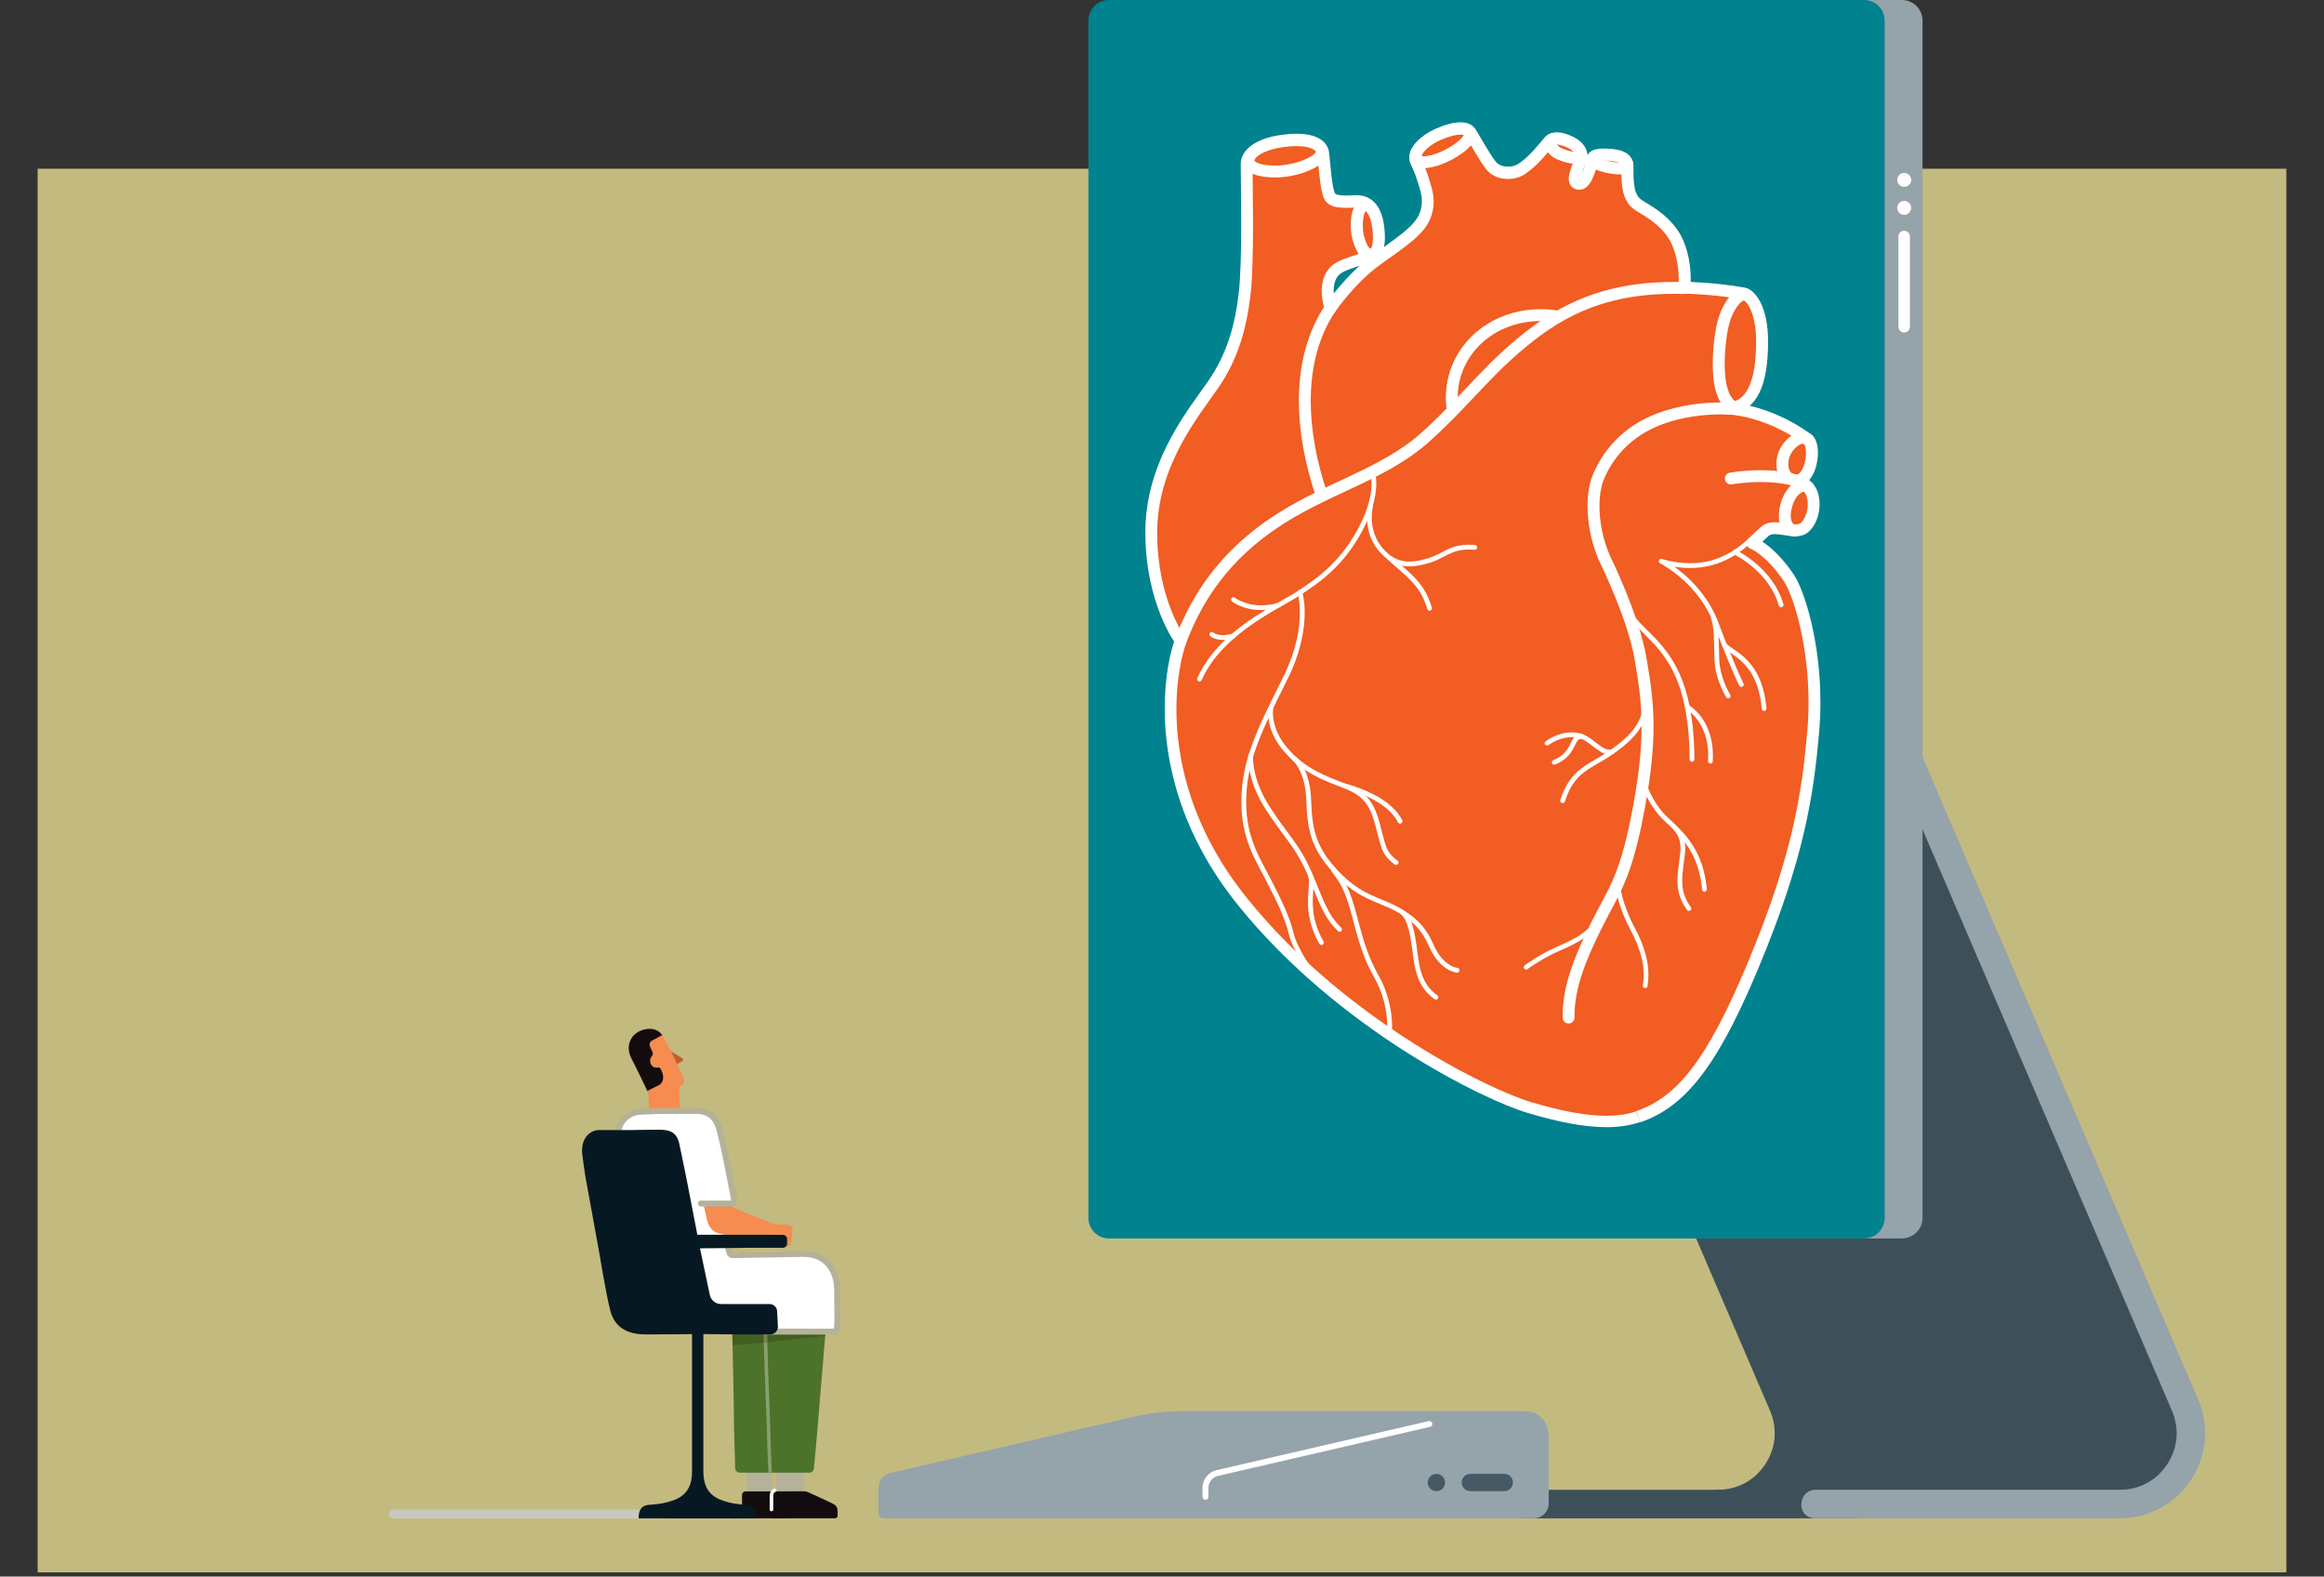
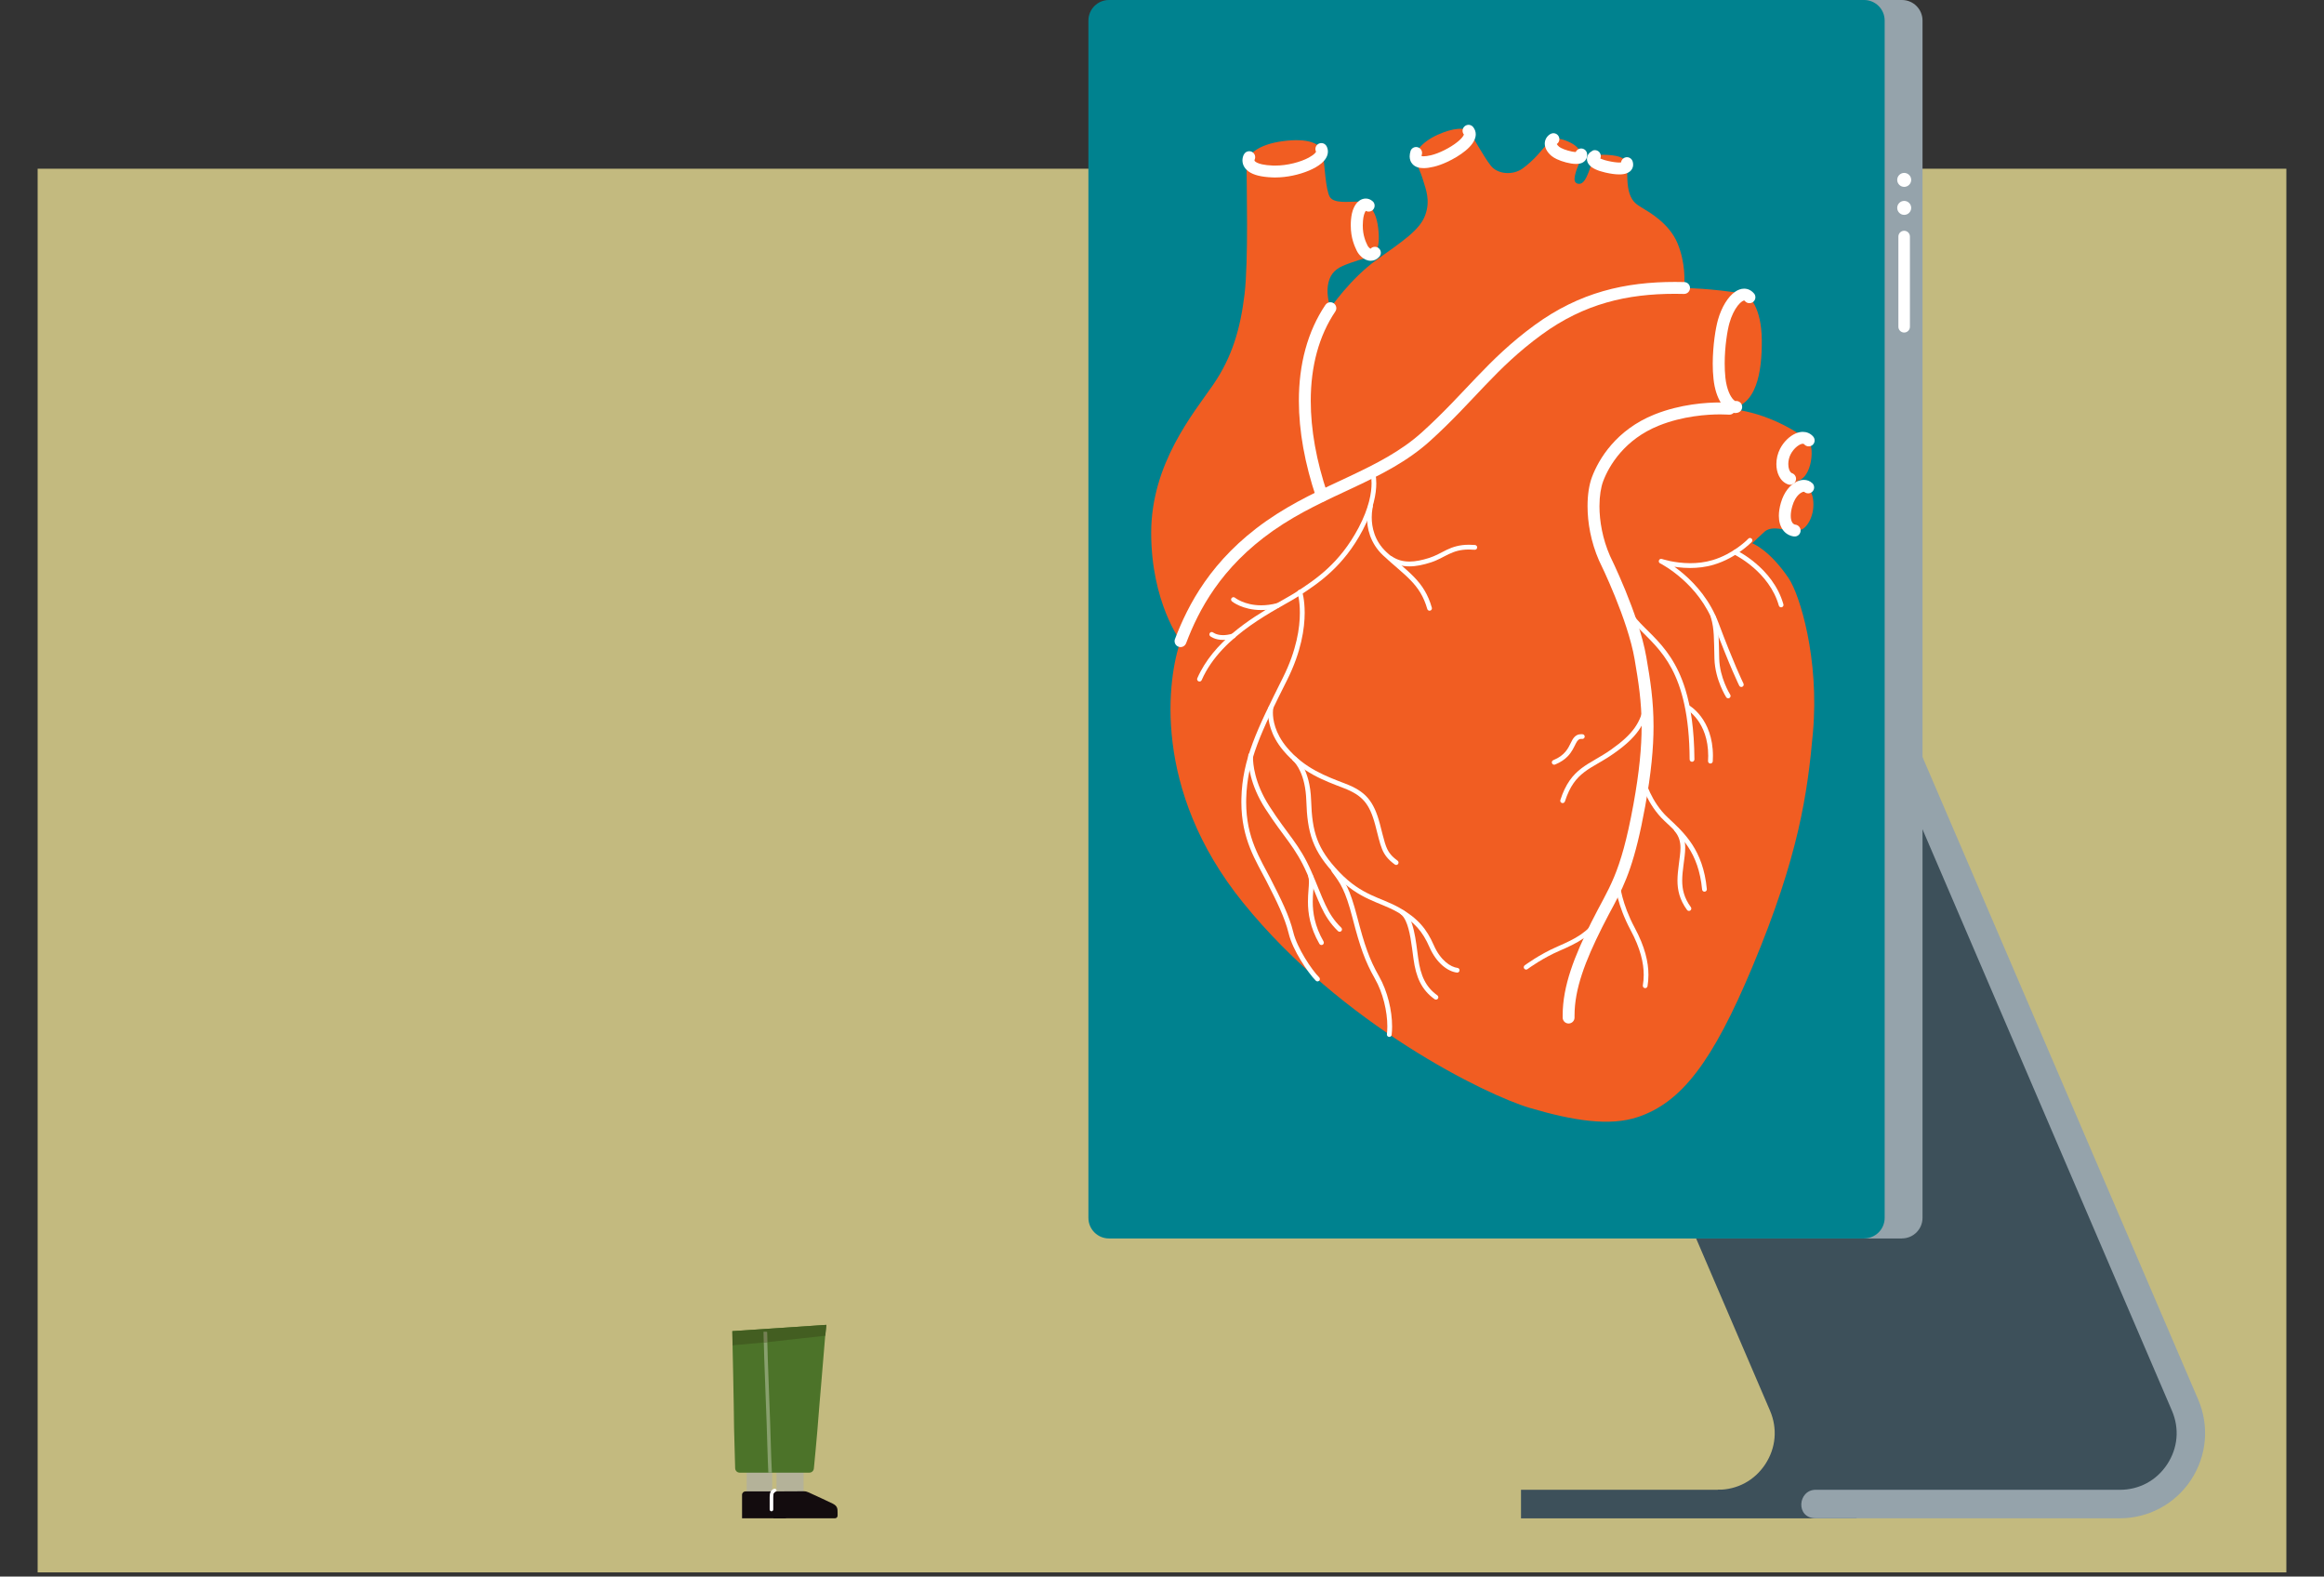
<svg xmlns="http://www.w3.org/2000/svg" id="Layer_2" viewBox="0 0 555.65 376.85">
  <rect x="0" y="0" width="555.65" height="376.85" fill="#333333" stroke="none" />
  <defs>
    <style>.cls-1{fill:#435e21;}.cls-2{clip-path:url(#clippath-4);}.cls-2,.cls-3,.cls-4,.cls-5,.cls-6,.cls-7,.cls-8{fill:none;}.cls-9{fill:#465a65;}.cls-3{clip-path:url(#clippath-2);}.cls-10{fill:#fff;}.cls-11{fill:#d1c2b7;}.cls-12{fill:#130c0e;}.cls-13{fill:#f15d22;}.cls-14{fill:#757f54;}.cls-4{clip-path:url(#clippath-5);}.cls-15{fill:#f68c50;}.cls-16{fill:#c8c8c1;}.cls-17{fill:#061922;}.cls-18{fill:#b4b299;}.cls-5{clip-path:url(#clippath-3);}.cls-19{fill:#585653;}.cls-20{fill:#c3ba7f;}.cls-21{fill:#3d505a;}.cls-22{fill:#95a3ab;}.cls-23{fill:#00828f;}.cls-7{clip-path:url(#clippath);}.cls-24{fill:#ed1c24;}.cls-25{fill:#88a06d;}.cls-8{clip-path:url(#clippath-1);}.cls-26{fill:#bf6034;}.cls-27{fill:#4c7329;}</style>
    <clipPath id="clippath">
      <rect class="cls-6" width="555.65" height="376.85" />
    </clipPath>
    <clipPath id="clippath-1">
      <rect class="cls-6" width="555.65" height="376.85" />
    </clipPath>
    <clipPath id="clippath-2">
      <path class="cls-6" d="m175.31,328.67c.07,2.07.21,12.78.21,12.78l.26,9.51c.01.59.5,1.05,1.08,1.05h13.79c.57,0,.55-.43.61-.99.2-2.1-.17-6.96,0-9,.21-2.64.16-10.71.3-12.13.14-1.43,1.97-8.25,1.97-8.25l-2.42-3.13-16.01-.32s.14,8.42.21,10.49" />
    </clipPath>
    <clipPath id="clippath-3">
      <rect class="cls-6" width="555.65" height="376.85" />
    </clipPath>
    <clipPath id="clippath-4">
      <path class="cls-6" d="m175.1,318.18s.14,8.42.21,10.49c.02.54.04,1.68.07,3.05h20.9c.07-.86.13-1.52.16-1.84.14-1.43.86-10.35.86-10.35l.28-2.77v-.09l-22.47,1.5Z" />
    </clipPath>
    <clipPath id="clippath-5">
-       <rect class="cls-6" width="555.65" height="376.85" />
-     </clipPath>
+       </clipPath>
  </defs>
  <g id="Layer_1-2">
    <rect class="cls-20" x="9" y="40.33" width="537.65" height="335.52" />
    <polygon class="cls-21" points="443.83 362.93 363.66 362.93 363.66 356.11 443.64 356.11 446.91 358.41 443.83 362.93" />
    <g class="cls-7">
      <path class="cls-21" d="m355.4,179.22l67.79,157.96c1.84,4.27,1.42,8.94-1.13,12.82-2.55,3.88-6.68,6.1-11.32,6.1l-1.03,4.61,98.77-.33s8.34-1,12.01-9.34c3.67-8.34,4.67-11.68,1.34-20.35-3.34-8.68-39.71-92.43-39.71-92.43l-33.03-72.41-93.69,13.37Z" />
      <path class="cls-22" d="m454.74,296.03h-51.39c-1.52,0-2.74-1.23-2.74-2.74V2.74c0-1.51,1.23-2.74,2.74-2.74h51.39c2.72,0,4.92,2.2,4.92,4.92v286.18c0,2.72-2.2,4.92-4.92,4.92" />
      <path class="cls-10" d="m455.28,51.36c-.92,0-1.67-.75-1.67-1.67s.75-1.67,1.67-1.67,1.67.75,1.67,1.67-.75,1.67-1.67,1.67" />
      <path class="cls-10" d="m455.28,44.67c-.92,0-1.67-.75-1.67-1.67s.75-1.67,1.67-1.67,1.67.75,1.67,1.67-.75,1.67-1.67,1.67" />
      <path class="cls-10" d="m453.89,56.54c0-.76.62-1.38,1.38-1.38s1.38.62,1.38,1.38v21.57c0,.76-.62,1.38-1.38,1.38s-1.38-.62-1.38-1.38v-21.57Z" />
      <path class="cls-22" d="m434.15,356.11h72.69c4.64,0,8.77-2.22,11.32-6.1,2.55-3.88,2.97-8.55,1.13-12.82l-67.79-157.96,6.26-2.7,67.79,157.96c2.72,6.32,2.09,13.52-1.7,19.26-3.78,5.74-10.14,9.17-17.02,9.17h-72.69c-4.9,0-4.33-6.82,0-6.82" />
      <path class="cls-23" d="m445.69,296.03h-180.54c-2.72,0-4.92-2.2-4.92-4.92V4.92C260.23,2.2,262.43,0,265.15,0h180.54c2.72,0,4.92,2.2,4.92,4.92v286.18c0,2.72-2.2,4.92-4.92,4.92" />
      <path class="cls-13" d="m391.65,266.99c-6.73,2.29-15.48.9-25.85-2.15-10.37-3.05-44.97-19.88-68.6-49.09-21.95-27.13-17.99-53.96-14.94-62.5,0,0-7.02-9.35-7.02-25.89s10.12-28.58,14.77-35.33c4.66-6.74,6.58-13.65,7.55-21.68.96-8.03.48-26.33.48-30.99,0-2.41,2.73-4.82,8.67-5.62,5.94-.8,9.31.48,9.63,3.05.32,2.57.64,8.67,1.61,10.28.96,1.61,4.5,1.12,6.42,1.12s4.5.96,5.14,6.26c.64,5.3-.8,6.26-1.93,6.9,0,0-4.4,1.26-6.54,2.21-2.14.95-3.21,2.37-3.56,4.75-.36,2.37.59,5.34.59,5.34,0,0,4.75-7,11.04-11.52,6.29-4.51,10.33-7.12,11.64-10.68,1.31-3.56.12-6.29-.48-8.31-.59-2.02-1.78-4.51-1.78-4.51-.83-2.02,1.54-4.75,5.22-6.41,3.68-1.66,6.76-1.93,7.72-.59.59.83,3.32,5.82,4.99,7.95,1.66,2.14,5.34,2.34,7.6.71,2.82-2.03,4.62-4.42,6.41-6.53,1.3-1.24,3.68-.36,5.1.36,1.43.71,3.05,2.17,2.38,4.04-.34.93-1.39,3.1-1.45,4.54s1.31,1.38,1.77,1.05c.46-.33.92-.85,1.58-2.56.66-1.71.79-2.49.98-3.28.2-.79,1.58-1.12,4.66-.79,3.08.33,3.61,1.57,3.61,2.76s-.13,4.53.59,6.5c.72,1.97,1.64,2.49,3.15,3.41s6.3,3.61,8.27,8.34c1.97,4.73,1.71,9.19,1.58,10.7,0,0,6.8.1,14.18,1.38,1.51.26,4.33,3.48,4.4,11.03.07,7.55-1.18,16.21-8.27,16.48,0,0,9.06.06,19.1,7.29,1.29.93,1.32,3.88.71,6.17-.62,2.29-1.94,3.79-3.26,3.7,0,0,3.44.7,3.97,4.41.53,3.7-1.32,6.79-2.82,7.31-1.5.53-2.91.09-4.32-.09-1.41-.18-3.26-.53-4.49.62-1.23,1.15-1.85,1.67-2.91,2.73,0,0,4.06,1.47,8.72,8.37,2.65,3.92,7.37,19.22,5.8,36.85-1.29,14.46-3.34,29.41-14.46,55.98-9.59,22.91-17.01,32.42-27.34,35.93" />
      <path class="cls-10" d="m413.6,96.28s-.9-.08-2.33-.08c-3.25,0-9.45.37-15.72,2.88-4.56,1.83-7.9,4.5-10.28,7.24-2.39,2.74-3.82,5.55-4.63,7.68-.7,1.86-1.07,4.26-1.07,6.98,0,3.93.79,8.53,2.74,13l.03.06.02.04c.19.39,1.91,3.9,3.78,8.51,1.87,4.6,3.88,10.3,4.68,14.97.93,5.43,1.67,10.13,1.68,16.03,0,4.98-.53,10.83-1.96,18.69-1.57,8.6-3.04,13.54-4.62,17.34-.79,1.9-1.61,3.53-2.51,5.23-.89,1.69-1.86,3.44-2.91,5.55-2.04,4.08-3.75,7.88-4.96,11.55-1.21,3.67-1.92,7.22-1.92,10.76,0,.18,0,.37,0,.55.02.79.67,1.41,1.45,1.39.79-.02,1.41-.67,1.39-1.45,0-.16,0-.32,0-.49,0-3.16.63-6.4,1.78-9.87,1.14-3.47,2.8-7.15,4.81-11.17,1.02-2.05,1.97-3.77,2.88-5.49,1.36-2.58,2.64-5.17,3.85-8.74,1.21-3.57,2.37-8.1,3.56-14.64,1.45-7.98,2.01-14.02,2.01-19.2,0-6.15-.78-11.07-1.72-16.51-.9-5.21-3.08-11.23-5.03-16.01-1.96-4.77-3.69-8.26-3.7-8.29l-1.27.63,1.3-.57c-1.78-4.07-2.51-8.32-2.51-11.86,0-2.45.36-4.56.89-5.97.7-1.86,1.99-4.38,4.12-6.82,2.13-2.44,5.09-4.82,9.2-6.47,5.75-2.31,11.63-2.68,14.66-2.68.67,0,1.2.02,1.56.04.18,0,.31.02.4.02h.1s.02,0,.02,0h0c.78.07,1.47-.51,1.54-1.29.07-.78-.51-1.47-1.29-1.54Z" />
-       <path class="cls-10" d="m414.09,115.77h0c.13-.02,3.11-.55,6.88-.55,2.57,0,5.5.24,8.13,1.02.75.22,1.54-.21,1.76-.96.22-.75-.21-1.54-.96-1.76-3.01-.88-6.18-1.13-8.92-1.13-4.16,0-7.34.59-7.4.6-.77.14-1.28.88-1.14,1.65.14.77.88,1.28,1.65,1.14Z" />
      <path class="cls-10" d="m283.59,153.75c1.48-3.91,3.54-8.42,6.8-13.07,3.26-4.65,7.72-9.42,14.02-13.84,6.3-4.41,12.94-7.35,19.39-10.38,6.44-3.03,12.7-6.17,18.12-11.06,5.29-4.78,9.22-9.15,13.19-13.3,3.97-4.15,7.98-8.08,13.47-12.09,5.13-3.75,10.25-6.18,15.51-7.69,5.26-1.51,10.68-2.09,16.4-2.09.71,0,1.42,0,2.13.03.78.02,1.43-.6,1.45-1.39.02-.78-.6-1.43-1.39-1.45-.74-.02-1.47-.03-2.2-.03-5.91,0-11.6.6-17.18,2.2-5.58,1.6-11.02,4.2-16.4,8.13-5.68,4.15-9.83,8.23-13.84,12.42-4.01,4.19-7.88,8.48-13.04,13.15-5.04,4.56-11.02,7.58-17.42,10.6-6.4,3.01-13.22,6.02-19.81,10.63-6.58,4.61-11.29,9.64-14.72,14.53s-5.6,9.65-7.14,13.7c-.28.73.09,1.55.83,1.83.73.28,1.55-.09,1.83-.83Z" />
      <path class="cls-10" d="m316.9,72.87c-4.28,6.35-6.36,14.21-6.35,22.95,0,7.2,1.41,15.02,4.16,23.17.25.74,1.06,1.14,1.8.89.74-.25,1.14-1.06.89-1.8-2.68-7.9-4.01-15.42-4.01-22.26,0-8.3,1.96-15.56,5.87-21.36.44-.65.27-1.53-.38-1.97-.65-.44-1.53-.27-1.97.38Z" />
      <path class="cls-10" d="m297.38,36.96c-.19.4-.32.86-.32,1.38,0,.54.15,1.13.49,1.64.25.39.59.73.99,1.02.61.43,1.36.75,2.29.98.93.23,2.06.38,3.43.43.21,0,.42.01.63.01,2.8,0,5.73-.66,8.07-1.64,1.17-.5,2.2-1.07,3.01-1.76.4-.35.76-.73,1.04-1.19.28-.45.48-1,.48-1.6,0-.43-.11-.88-.31-1.26-.36-.7-1.21-.97-1.91-.61-.7.36-.97,1.21-.61,1.91h0s.11-.04.11-.04h-.12v.04s.12-.04.12-.04h-.12.08-.07s0,0,0,0h.08-.07s-.02.04-.02.04c-.03.07-.12.21-.28.38-.29.3-.79.67-1.44,1.02-.98.53-2.29,1.02-3.69,1.36-1.41.35-2.92.55-4.32.55-.18,0-.35,0-.52,0-1.09-.04-1.95-.15-2.61-.29-.99-.21-1.51-.52-1.7-.7-.1-.09-.13-.15-.15-.18v-.07s0-.1.03-.17c.33-.71.03-1.56-.68-1.89-.71-.33-1.56-.03-1.89.68Z" />
      <path class="cls-10" d="m328.18,48.11c-.43-.4-1.03-.66-1.65-.65-.52,0-1.02.17-1.44.45-.63.42-1.09,1.04-1.43,1.81-.34.77-.56,1.71-.65,2.84-.04.46-.05.9-.05,1.33,0,1.53.23,2.78.53,3.78.29.99.66,1.74.87,2.2.28.59.68,1.12,1.22,1.59.27.23.57.44.93.6.35.16.77.27,1.22.27.37,0,.76-.08,1.12-.25.36-.17.68-.42.94-.72.52-.59.46-1.49-.12-2.01-.59-.52-1.48-.46-2,.12l-.04.04h0l.11.16v-.19l-.11.03.11.16v-.19.11-.11s0,0,0,0v.11-.11s0,0,0,0c-.06-.02-.24-.12-.4-.29-.17-.16-.31-.38-.38-.52-.23-.49-.5-1.04-.72-1.81-.23-.76-.41-1.72-.41-2.97,0-.34.01-.71.05-1.1.09-1.19.37-1.92.59-2.26.11-.17.19-.24.21-.25h0s-.07-.12-.07-.12l.04.13h.03s-.07-.13-.07-.13l.04.13-.1-.35v.36h.1s-.1-.36-.1-.36v.36-.38l-.27.29s.15.1.27.09v-.38l-.27.29c.58.53,1.48.49,2.01-.09s.49-1.48-.09-2.01Z" />
      <path class="cls-10" d="m337.25,36.13c-.12.38-.21.79-.21,1.25,0,.33.05.69.19,1.06.11.27.27.55.49.78.32.36.75.61,1.2.76.45.15.94.21,1.47.21.7,0,1.48-.11,2.4-.33.99-.23,2.06-.62,3.13-1.11,1.61-.74,3.21-1.69,4.49-2.75.64-.53,1.2-1.09,1.64-1.71.22-.31.41-.64.55-1,.14-.36.24-.76.24-1.19,0-.3-.05-.61-.16-.91-.11-.3-.27-.58-.46-.82-.49-.61-1.39-.71-2-.21-.61.49-.71,1.39-.21,2h0s.03-.01.03-.01l-.03.02h0s.03-.02.03-.02l-.03.02.1-.05h-.11v.05s.11-.05.11-.05h-.11v.06c-.03.08-.1.24-.24.44-.24.35-.68.82-1.25,1.27-.85.7-1.98,1.4-3.13,1.98-1.15.58-2.33,1.03-3.25,1.24-.77.18-1.36.25-1.75.25-.26,0-.44-.03-.53-.06l-.07-.02h-.01s-.14.21-.14.21l.23-.11-.09-.11-.14.22.23-.11-.14.07.15-.03v-.04s-.15.07-.15.07l.15-.03v-.04c0-.07.02-.22.07-.39.24-.75-.18-1.55-.93-1.78-.75-.24-1.55.18-1.78.93Z" />
      <path class="cls-10" d="m370.62,32.07c-.37.24-.7.56-.93.96-.23.4-.35.86-.35,1.3,0,.61.2,1.16.49,1.65.29.49.68.92,1.15,1.31.37.3.77.52,1.21.74.67.32,1.45.59,2.25.8.8.21,1.61.35,2.38.36.24,0,.49-.02.74-.06.37-.07.79-.18,1.2-.52.2-.17.4-.4.53-.68.13-.27.19-.58.19-.85,0-.16-.02-.3-.04-.44-.15-.77-.9-1.27-1.67-1.12-.77.15-1.27.9-1.12,1.67l.55-.11h-.57c0,.05,0,.09.01.11l.55-.11h-.57.87l-.71-.48c-.11.15-.16.36-.15.48h.87l-.71-.48.67.46-.44-.69c-.06.04-.15.12-.23.23l.67.46-.44-.69.25.39-.16-.44-.09.05.25.39-.16-.44.04.1-.03-.1h0s.04.1.04.1l-.03-.1s-.12.03-.3.02c-.26,0-.63-.04-1.03-.12-.61-.12-1.29-.32-1.86-.54-.29-.11-.54-.23-.74-.33-.2-.1-.35-.2-.39-.24-.27-.23-.45-.44-.54-.59-.04-.07-.07-.13-.08-.16v-.03s0,0,0,0h-.08s.08,0,.08,0h0s-.08,0-.08,0h.08-.24l.21.12.04-.12h-.24l.21.12-.13-.07.11.1.02-.03-.13-.07.11.1.03-.02c.66-.42.85-1.3.43-1.96-.42-.66-1.3-.85-1.96-.43Z" />
      <path class="cls-10" d="m380.7,36.08c-.3.15-.6.36-.85.68-.25.31-.43.76-.43,1.23,0,.52.21.98.47,1.32.4.51.9.85,1.54,1.15.63.3,1.41.56,2.38.78,1.3.3,2.4.45,3.35.45.74,0,1.38-.08,2.03-.38.32-.16.65-.39.9-.75.25-.35.39-.81.38-1.22,0-.29-.05-.55-.13-.79-.25-.74-1.05-1.15-1.8-.9-.74.25-1.15,1.05-.9,1.8l.16-.05-.16.03v.02s.16-.05.16-.05l-.16.03.47-.08h-.48v.08s.48-.08.48-.08h-.48.73l-.59-.42c-.09.12-.14.31-.14.42h.73l-.59-.42.45.32-.3-.48s-.09.06-.16.16l.45.32-.3-.48.08.12-.06-.13h-.01s.08.13.08.13l-.06-.13s-.3.1-.78.09c-.63,0-1.57-.12-2.72-.38-1.09-.25-1.78-.54-2.09-.74-.08-.05-.13-.09-.17-.12l-.03-.03-.28.24.34-.15c-.03-.07-.06-.1-.06-.1l-.28.24.34-.15-.72.31h.78c0-.13-.03-.24-.06-.31l-.72.31h.78-.84l.67.52c.08-.1.18-.31.17-.52h-.84l.67.52-.44-.34.34.44s.06-.05.1-.1l-.44-.34.34.44-.17-.22.14.23.02-.02-.17-.22.14.23-.05-.09.05.09h0s-.05-.09-.05-.09l.05.09h0c.7-.35.99-1.21.64-1.91-.35-.7-1.2-.99-1.91-.64Z" />
      <path class="cls-10" d="m419.37,70.16c-.29-.35-.64-.65-1.05-.85-.41-.21-.87-.31-1.31-.31-.79,0-1.5.3-2.11.71-.92.62-1.71,1.54-2.42,2.69-.7,1.15-1.3,2.52-1.74,4.08-.28,1-.58,2.49-.82,4.3-.24,1.81-.41,3.93-.42,6.12,0,1.23.05,2.48.19,3.72.26,2.4.91,4.3,1.77,5.68.43.69.9,1.25,1.45,1.68.27.21.57.39.89.53.32.13.68.22,1.06.22.21,0,.43-.03.64-.09.76-.21,1.2-.99.99-1.75-.21-.76-.99-1.2-1.75-.99l.12.42v-.44l-.12.02.12.42v-.44.22l.05-.22h-.05s0,.22,0,.22l.05-.22h0s-.2-.09-.43-.31c-.34-.33-.77-.95-1.13-1.84-.36-.88-.67-2.03-.82-3.42-.12-1.12-.17-2.27-.17-3.42,0-2.04.16-4.05.39-5.75.22-1.7.51-3.11.74-3.9.49-1.76,1.24-3.22,1.98-4.17.37-.47.73-.82,1.02-1.01.29-.2.48-.23.53-.23h.03s.05.04.13.12c.5.61,1.39.69,2,.2.61-.5.69-1.39.2-2Z" />
      <path class="cls-10" d="m433.52,104.35c-.32-.37-.71-.66-1.15-.85-.43-.19-.89-.27-1.33-.27-.6,0-1.16.15-1.69.37-.79.34-1.5.85-2.14,1.48-.64.63-1.19,1.38-1.62,2.21-.59,1.16-.87,2.42-.87,3.63,0,1.01.19,2,.63,2.87.22.44.5.85.87,1.2.37.35.82.64,1.33.81.74.25,1.55-.15,1.8-.9.25-.74-.15-1.55-.9-1.8-.09-.03-.17-.08-.27-.17-.14-.13-.31-.38-.42-.73-.12-.35-.19-.8-.19-1.28,0-.77.19-1.62.56-2.33.37-.73.94-1.41,1.52-1.87.29-.23.58-.4.82-.51.25-.11.45-.14.58-.14.09,0,.14.02.19.03.04.02.08.04.14.11.51.59,1.41.65,2,.14.59-.52.65-1.41.14-2Z" />
      <path class="cls-10" d="m433.31,115.51c-.27-.27-.61-.48-.95-.61-.35-.13-.71-.19-1.06-.19-.58,0-1.15.15-1.69.4-.81.38-1.57,1-2.23,1.85-.66.85-1.21,1.93-1.59,3.24-.32,1.13-.48,2.16-.48,3.09,0,1.34.33,2.49.97,3.38.32.44.73.81,1.18,1.07.45.26.95.43,1.45.49.78.1,1.49-.45,1.59-1.23.1-.78-.46-1.49-1.23-1.59-.14-.02-.25-.06-.36-.12-.16-.1-.33-.25-.48-.56-.15-.31-.27-.78-.27-1.44,0-.61.1-1.38.37-2.31.38-1.33.96-2.22,1.52-2.75.28-.27.55-.44.77-.55.22-.11.4-.13.49-.13h.06s.01,0,.01,0l.05-.15-.11.11.06.04.05-.15-.11.11c.55.56,1.45.56,2.01,0s.55-1.45,0-2.01Z" />
      <path class="cls-10" d="m418.02,128.76h0c-.17.19-3.58,3.65-8.55,5.12-1.84.55-3.68.74-5.35.74-1.92,0-3.62-.26-4.84-.51-.61-.13-1.09-.26-1.42-.35-.17-.05-.29-.09-.38-.11l-.09-.03h-.03c-.28-.11-.6.03-.71.31-.12.28,0,.6.27.73h.02c.24.13,2.56,1.34,5.25,3.73,2.7,2.39,5.79,5.97,7.61,10.85,3.87,10.33,6.03,14.64,6.04,14.66.14.28.48.4.76.25.28-.14.39-.48.25-.76l-.02-.05c-.24-.49-2.35-4.85-5.97-14.5-1.98-5.27-5.34-9.06-8.2-11.54-2.86-2.48-5.23-3.64-5.26-3.66l-.25.51-.19.54s3.08,1.08,7.13,1.08c1.76,0,3.7-.2,5.67-.79,5.46-1.63,9.02-5.4,9.06-5.43.22-.23.21-.59-.02-.8-.23-.22-.59-.21-.8.02Z" />
      <path class="cls-10" d="m365.22,231.65l.04-.03c.37-.27,3.62-2.63,7.58-4.34,2.15-.93,4.05-1.81,5.73-2.95,1.68-1.15,3.15-2.57,4.4-4.57.17-.27.09-.62-.18-.78-.26-.17-.62-.09-.78.18-1.18,1.87-2.51,3.16-4.08,4.24-1.57,1.07-3.4,1.92-5.54,2.85-4.37,1.89-7.82,4.49-7.85,4.5-.25.19-.3.54-.11.79.19.25.55.3.8.11" />
      <path class="cls-10" d="m386.21,211.63c0,.05.45,4.71,3.64,10.67,2.37,4.41,3.15,7.88,3.15,10.73,0,.89-.08,1.72-.21,2.51-.05.31.16.6.47.65.31.05.6-.16.65-.47.14-.84.22-1.74.22-2.7,0-3.07-.85-6.73-3.29-11.27-1.55-2.89-2.43-5.46-2.92-7.3-.24-.92-.39-1.66-.48-2.17-.04-.25-.07-.45-.09-.58,0-.06-.01-.11-.02-.14v-.04s0,0,0,0c-.03-.31-.31-.54-.62-.51-.31.03-.54.31-.51.62Z" />
      <path class="cls-10" d="m392.24,186.67s.37,1.42,1.27,3.3c.9,1.89,2.33,4.27,4.47,6.27,1.98,1.85,4.01,3.71,5.65,6.22,1.64,2.51,2.9,5.67,3.33,10.17.03.31.31.54.62.51.31-.03.54-.31.51-.62-.44-4.66-1.78-8.03-3.51-10.68-1.73-2.65-3.85-4.59-5.83-6.43-2-1.86-3.37-4.13-4.22-5.93-.43-.9-.73-1.68-.92-2.24-.1-.28-.17-.5-.21-.65-.02-.07-.04-.13-.05-.17v-.04s-.01-.01-.01-.01c-.08-.3-.39-.49-.69-.4-.3.08-.49.39-.4.69" />
      <path class="cls-10" d="m400.37,198.63c.56.67.91,1.31,1.12,1.97.21.65.3,1.33.3,2.06,0,1.16-.21,2.46-.4,3.99-.16,1.27-.32,2.54-.32,3.85,0,2.23.5,4.57,2.29,7.01.18.25.54.31.79.12.25-.18.31-.54.12-.79-1.64-2.25-2.06-4.27-2.07-6.34,0-1.21.15-2.44.31-3.71.19-1.5.41-2.84.41-4.13,0-.82-.09-1.62-.35-2.41-.26-.79-.69-1.57-1.33-2.34-.2-.24-.56-.27-.8-.07-.24.2-.27.56-.07.8Z" />
      <path class="cls-10" d="m393.09,168.12c-.35,2.3-1.03,4.12-2.26,5.86-1.23,1.73-3.04,3.37-5.66,5.22-2.6,1.83-4.95,2.86-7.03,4.43-2.08,1.57-3.83,3.72-5.07,7.6-.1.3.07.62.37.71.3.1.62-.07.72-.37,1.2-3.71,2.74-5.57,4.67-7.04,1.93-1.47,4.3-2.51,7-4.41,2.68-1.88,4.59-3.6,5.93-5.49,1.35-1.88,2.1-3.92,2.46-6.35.05-.31-.17-.6-.48-.65s-.6.17-.65.48Z" />
-       <path class="cls-10" d="m385.33,179.11c-.18.05-.36.08-.54.08-.41,0-.85-.13-1.33-.38-.71-.37-1.48-.99-2.29-1.62-.81-.63-1.67-1.26-2.64-1.64-.87-.34-1.8-.49-2.74-.49-2.14,0-4.37.78-6.24,2.14-.25.18-.31.54-.13.79.18.25.54.31.79.13,1.69-1.23,3.72-1.92,5.58-1.92.82,0,1.61.14,2.33.42,1.04.4,2.09,1.28,3.16,2.1.54.41,1.08.8,1.66,1.11.57.3,1.19.51,1.85.51.28,0,.57-.04.86-.12.3-.09.47-.4.38-.71-.09-.3-.4-.47-.7-.39Z" />
+       <path class="cls-10" d="m385.33,179.11Z" />
      <path class="cls-10" d="m378.39,175.51c-.11-.01-.22-.02-.32-.02-.39,0-.75.08-1.06.24-.27.14-.49.34-.67.55-.32.38-.53.81-.76,1.27-.34.69-.7,1.44-1.32,2.16-.61.72-1.48,1.42-2.88,1.99-.29.12-.43.45-.31.74s.45.43.74.31c1.35-.55,2.31-1.24,3.02-1.97,1.06-1.1,1.53-2.27,1.94-3.06.21-.4.4-.69.58-.85.19-.16.36-.24.71-.25.06,0,.13,0,.21.01.31.03.59-.2.62-.51.03-.31-.2-.59-.51-.62Z" />
      <path class="cls-10" d="m387.82,144.34c.83,2.37,2.3,4.13,3.97,5.85,2.51,2.58,5.49,5.11,7.9,9.63,2.4,4.53,4.23,11.08,4.29,21.7,0,.31.26.57.57.57.31,0,.57-.26.57-.57-.04-7.17-.87-12.55-2.17-16.75-1.94-6.3-4.94-9.91-7.7-12.73-1.38-1.41-2.69-2.63-3.79-3.89-1.1-1.26-1.98-2.57-2.54-4.17-.1-.3-.43-.45-.72-.35-.3.1-.45.43-.35.72Z" />
      <path class="cls-10" d="m403.26,169.56l.04-.08-.05.08h0l.04-.08-.05.08s1.34.76,2.62,2.5c1.28,1.75,2.56,4.49,2.56,8.61,0,.4-.01.81-.04,1.24-.02.31.22.58.53.6.31.02.58-.22.6-.53.03-.45.04-.88.04-1.3,0-4.43-1.42-7.47-2.85-9.38-1.43-1.91-2.87-2.71-2.92-2.74-.27-.15-.62-.05-.77.23-.15.28-.05.62.23.77Z" />
-       <path class="cls-10" d="m411.89,154.54c.5.62,1.25,1.08,2.12,1.68,1.3.89,2.89,2.04,4.27,4.03,1.38,1.99,2.55,4.84,2.94,9.16.03.31.3.54.62.52.31-.03.54-.3.51-.62-.53-5.98-2.57-9.43-4.69-11.59-1.06-1.08-2.13-1.84-3.01-2.44-.88-.6-1.58-1.07-1.87-1.45-.19-.25-.55-.29-.8-.1-.25.19-.29.55-.1.8Z" />
      <path class="cls-10" d="m409.07,147.61c.42,1.46.59,2.69.68,4.19.09,1.5.09,3.25.16,5.69.16,5.06,2.79,9.12,2.81,9.17.17.26.52.34.79.17.26-.17.34-.52.17-.78h0c-.13-.2-2.5-4.06-2.63-8.59-.07-2.43-.07-4.18-.16-5.73-.09-1.54-.28-2.89-.72-4.43-.09-.3-.4-.48-.7-.39-.3.09-.48.4-.39.7Z" />
      <path class="cls-10" d="m327.63,113.07h0c.02.05.3.89.3,2.46,0,2.17-.54,5.75-3.09,10.59-4.53,8.57-10.27,12.36-14.97,15.42-1.14.74-2.88,1.69-4.92,2.86-3.05,1.76-6.77,4.02-10.2,6.92-3.43,2.9-6.58,6.45-8.48,10.79-.13.29,0,.62.29.75.29.13.62,0,.75-.29,2.4-5.49,6.99-9.75,11.59-13.01,2.3-1.63,4.6-3.01,6.62-4.17,2.02-1.16,3.76-2.11,4.97-2.89,4.7-3.05,10.71-7.02,15.35-15.84,2.63-4.99,3.22-8.76,3.22-11.12,0-1.82-.35-2.8-.37-2.85-.11-.3-.43-.45-.73-.34-.29.11-.45.43-.34.73Z" />
      <path class="cls-10" d="m294.55,143.75c.06.05,2.55,2.07,6.98,2.07,1.23,0,2.6-.16,4.1-.55.3-.08.48-.39.4-.69-.08-.3-.39-.49-.69-.4-1.41.37-2.68.51-3.81.51-2.03,0-3.61-.47-4.68-.93-.53-.23-.94-.46-1.2-.63-.13-.08-.23-.15-.3-.2l-.07-.05h-.01s0-.01,0-.01c-.24-.2-.6-.16-.8.08-.2.24-.16.6.08.8Z" />
      <path class="cls-10" d="m289.37,152.08c.07.06,1.08.88,3.07.88.74,0,1.62-.12,2.63-.42.3-.09.47-.41.38-.71-.09-.3-.41-.47-.71-.38-.91.27-1.68.37-2.31.37-.84,0-1.43-.17-1.82-.33-.19-.08-.33-.16-.41-.21l-.09-.06h-.02s-.11.12-.11.12l.11-.13h0s-.11.13-.11.13l.11-.13c-.24-.2-.6-.18-.8.06-.2.24-.18.6.06.8Z" />
      <path class="cls-10" d="m310.24,141.72h0c.02.06.55,1.77.55,4.75,0,3.55-.76,8.91-4.05,15.5-3.11,6.23-5.53,11.09-7.21,15.58-1.68,4.49-2.61,8.62-2.72,13.33,0,.29-.01.58-.01.86,0,8.92,3.59,14.18,5.95,18.8,2.47,4.82,4.44,8.78,5.36,12.57.49,2.04,1.63,4.36,2.89,6.43,1.26,2.07,2.61,3.88,3.61,4.88.22.22.58.22.8,0,.22-.22.22-.58,0-.8-.89-.88-2.23-2.66-3.44-4.67-1.21-2.01-2.31-4.27-2.75-6.11-.96-3.97-2.98-7.99-5.45-12.81-2.42-4.72-5.82-9.68-5.82-18.28,0-.27,0-.55.01-.84.12-4.57,1.01-8.55,2.65-12.96,1.64-4.41,4.04-9.24,7.16-15.47,3.37-6.75,4.17-12.3,4.17-16.01,0-3.22-.6-5.06-.61-5.1-.1-.3-.42-.46-.72-.36-.3.1-.46.42-.36.72Z" />
      <path class="cls-10" d="m298.46,180.51s-.02.2-.02.53c0,1.56.34,6.45,4.1,12.28,2.25,3.49,4.05,5.77,5.63,7.96,1.57,2.19,2.92,4.28,4.32,7.47,1.4,3.21,2.31,5.74,3.34,7.93,1.03,2.19,2.19,4.06,4.07,5.88.23.22.58.21.8-.01.22-.22.21-.58-.01-.8-1.76-1.71-2.83-3.42-3.83-5.55-1-2.12-1.91-4.65-3.33-7.9-1.43-3.27-2.84-5.47-4.44-7.68-1.6-2.22-3.38-4.46-5.59-7.91-3.62-5.62-3.92-10.26-3.92-11.67,0-.15,0-.26,0-.33v-.08s0-.02,0-.02h0c.03-.32-.21-.59-.52-.62-.31-.03-.59.21-.61.52Z" />
      <path class="cls-10" d="m303.29,169.05s-.1.5-.1,1.28c0,1.81.49,5.34,3.63,9.07,4.45,5.3,9.88,7.22,14.45,8.98,2.25.87,3.76,1.79,4.9,3.1s1.93,3.07,2.63,5.68c.7,2.63,1.05,4.36,1.64,5.8.29.72.66,1.35,1.15,1.95.49.6,1.1,1.15,1.89,1.73.25.19.61.13.79-.12.18-.25.13-.61-.12-.79-.74-.54-1.27-1.03-1.68-1.53-.62-.75-.99-1.56-1.35-2.71-.36-1.15-.69-2.62-1.22-4.61-.71-2.68-1.57-4.62-2.86-6.13-1.3-1.51-3.02-2.52-5.35-3.42-4.6-1.77-9.75-3.61-13.99-8.65-2.94-3.5-3.36-6.72-3.36-8.34,0-.35.02-.62.04-.8.01-.09.02-.16.03-.2v-.05s.01,0,.01,0l-.08-.02.08.02h0s-.08-.02-.08-.02l.08.02c.06-.31-.14-.61-.45-.67-.31-.06-.61.14-.67.45Z" />
-       <path class="cls-10" d="m321.34,188.39s.03,0,.11.03c.55.14,3.12.84,5.87,2.18,1.37.67,2.79,1.5,4.02,2.5,1.23.99,2.26,2.15,2.9,3.46.14.28.48.4.76.26.28-.14.4-.48.26-.76-.79-1.6-2.05-2.94-3.48-4.05-2.14-1.67-4.68-2.83-6.68-3.6-2-.76-3.48-1.11-3.5-1.12-.3-.07-.61.12-.68.42-.07.31.12.61.42.68Z" />
      <path class="cls-10" d="m309.14,181.83l.19-.24-.19.24h0s.19-.24.19-.24l-.19.24s.04.04.12.11c.56.55,2.86,3.11,3.07,9.45.12,3.78.47,6.79,1.52,9.6,1.05,2.81,2.78,5.38,5.57,8.29,2.81,2.93,5.42,4.51,7.84,5.64,2.42,1.14,4.64,1.84,6.75,3.04,2.14,1.21,3.67,2.41,4.87,3.75s2.08,2.84,2.89,4.68c.85,1.95,1.96,3.4,3.11,4.4,1.16,1,2.36,1.55,3.45,1.69.31.04.6-.18.63-.49.04-.31-.18-.6-.49-.63-.8-.1-1.83-.54-2.84-1.42-1.02-.88-2.03-2.19-2.82-4-.84-1.91-1.78-3.53-3.08-4.98-1.3-1.45-2.94-2.72-5.15-3.98-2.24-1.27-4.49-1.98-6.82-3.08-2.34-1.1-4.79-2.58-7.5-5.4-2.73-2.85-4.35-5.27-5.33-7.9-.98-2.63-1.33-5.5-1.45-9.23-.12-3.84-.99-6.43-1.86-8.06-.86-1.64-1.72-2.32-1.77-2.36-.25-.19-.61-.15-.8.1-.19.25-.15.6.1.8Z" />
      <path class="cls-10" d="m334.88,218.5c.45.33.86.88,1.2,1.6.51,1.08.88,2.53,1.16,4.12.28,1.59.49,3.31.71,4.95.3,2.21.78,4.07,1.58,5.66.8,1.59,1.93,2.91,3.47,4.01.25.18.61.12.79-.13.18-.25.12-.61-.13-.79-1.4-1.01-2.39-2.16-3.11-3.6-.73-1.43-1.18-3.16-1.47-5.3-.29-2.17-.56-4.53-1.04-6.59-.24-1.03-.54-1.99-.93-2.82-.39-.83-.89-1.53-1.55-2.02-.25-.19-.61-.13-.79.12-.19.25-.13.61.12.79Z" />
      <path class="cls-10" d="m318.43,208.39c1.06,1.41,1.85,2.48,2.6,4.05.76,1.57,1.48,3.64,2.36,7.03.88,3.41,1.62,5.99,2.44,8.23.82,2.25,1.72,4.16,2.9,6.24,1.93,3.36,2.98,7.86,2.97,11.42,0,.66-.04,1.28-.1,1.86-.04.31.18.59.5.63.31.04.6-.18.63-.5.08-.63.11-1.3.11-1.99,0-3.78-1.08-8.4-3.12-11.99-1.16-2.03-2.03-3.88-2.82-6.07-.8-2.19-1.53-4.73-2.41-8.13-.89-3.43-1.63-5.58-2.43-7.24-.8-1.67-1.66-2.83-2.72-4.24-.19-.25-.54-.3-.8-.11-.25.19-.3.54-.11.8Z" />
      <path class="cls-10" d="m312.82,209.64c.09.28.14.67.14,1.16,0,1.14-.24,2.76-.24,4.74,0,2.73.48,6.16,2.74,10.07.16.27.5.36.78.21.27-.16.36-.5.21-.78-2.14-3.73-2.58-6.9-2.58-9.5,0-1.89.24-3.46.24-4.74,0-.55-.04-1.05-.2-1.51-.1-.3-.42-.46-.72-.36-.3.1-.46.42-.36.72Z" />
      <path class="cls-10" d="m327.15,120.83s-.31,1.16-.31,2.84c0,1.23.16,2.75.73,4.35.57,1.6,1.54,3.27,3.15,4.77,2.61,2.43,4.84,4.13,6.6,5.97,1.76,1.84,3.07,3.79,3.93,6.81.08.3.4.48.7.39.3-.08.48-.4.39-.7-.9-3.2-2.35-5.37-4.21-7.29-1.85-1.93-4.08-3.63-6.65-6.01-1.47-1.37-2.34-2.87-2.85-4.32-.51-1.45-.66-2.85-.66-3.98,0-.77.07-1.41.14-1.86.03-.22.07-.4.09-.51.01-.06.02-.1.03-.13v-.03s0,0,0,0c.08-.3-.1-.61-.4-.7s-.61.1-.7.4Z" />
      <path class="cls-10" d="m332.07,133.9c1.5,1.05,3.17,1.49,4.92,1.48,1.62,0,3.32-.37,5.1-.94,1.74-.56,2.99-1.37,4.31-1.99,1.32-.62,2.7-1.1,4.83-1.1.42,0,.86.02,1.34.06.31.03.59-.21.61-.52.03-.31-.2-.59-.52-.62-.51-.04-.98-.06-1.43-.06-2.3,0-3.92.54-5.32,1.21-1.4.67-2.59,1.42-4.17,1.93-1.72.55-3.31.88-4.75.88-1.57,0-2.96-.38-4.27-1.28-.26-.18-.61-.12-.79.14-.18.26-.12.61.14.79" />
      <path class="cls-10" d="m414.6,132.53h.02c.22.12,2.34,1.17,4.67,3.2,2.33,2.03,4.88,5.03,6.02,9.03.09.3.4.48.7.39s.48-.4.39-.7c-1.26-4.43-4.1-7.66-6.6-9.78-2.5-2.12-4.68-3.15-4.71-3.17-.28-.13-.62-.01-.76.27-.13.28-.01.62.27.76Z" />
    </g>
    <polygon class="cls-18" points="178.53 351.29 178.53 357.36 184.63 357.43 184.63 350.65 178.53 351.29" />
    <polygon class="cls-18" points="185.66 351.15 185.66 357.65 192.13 357.53 192.13 350.75 185.66 351.15" />
    <g class="cls-8">
      <path class="cls-27" d="m175.09,318.18s.14,8.42.21,10.49.21,12.78.21,12.78l.26,9.51c.02.59.5,1.05,1.08,1.05h16.65c.57,0,1.04-.43,1.09-.99.2-2.09.67-6.96.83-9,.21-2.64.86-10.71,1-12.13.14-1.43.86-10.35.86-10.35l.28-2.85-22.48,1.5Z" />
      <path class="cls-12" d="m185.95,357.68c0,1.13-.89-1.19-1.45-1.19h-6.26c-.45,0-.82.36-.82.82v5.61h10.53s-2-5.35-2-5.24" />
    </g>
    <g class="cls-3">
      <path class="cls-25" d="m183.47,320.8l-.83.09h-.02c.04,1.53.08,3.08.11,3.94.07,2.07.29,7.78.36,9.85.04,1.04.12,3.35.21,5.57.08,2.21.15,4.32.15,4.91,0,.63.07,2.49.14,4.22.04,1.03.09,2.01.11,2.63h.85c0-.11-.01-.24-.02-.38-.08-1.82-.24-5.59-.24-6.48,0-.63-.07-2.72-.15-4.94-.08-2.21-.17-4.53-.21-5.57-.07-2.07-.28-7.78-.36-9.85-.03-.87-.07-2.45-.11-4" />
    </g>
    <g class="cls-5">
      <path class="cls-10" d="m185.07,355.87c-.37.13-.67.4-.83.75-.17.35-.22.74-.22,1.21v2.99c0,.23.19.43.43.43s.43-.19.43-.43v-2.99c0-.4.05-.67.14-.83.08-.16.17-.24.36-.32.22-.08.33-.33.25-.55-.08-.22-.33-.33-.55-.25Z" />
      <path class="cls-12" d="m193.25,356.7c-.31-.15-.62-.24-1.12-.24l-6.36.03c-.45,0-.82.36-.82.82v5.61h14.68c.35,0,.63-.28.63-.63v-.79c0-.89-.04-1.52-1.15-2.08s-4.41-2.06-4.41-2.06l-1.46-.67Z" />
    </g>
    <g class="cls-2">
      <path class="cls-11" d="m197.57,316.68l-22.47,1.5,22.47-1.5h0Zm0,.09l-.25,2.5.25-2.5Zm-22.47,1.41s.03,1.53.06,3.39c-.03-1.86-.06-3.34-.06-3.39" />
      <path class="cls-1" d="m197.57,316.68l-22.47,1.5h0s.03,1.53.06,3.39l7.47-.67c-.02-.92-.05-1.82-.06-2.56l.85.02c.01.47.02,1.01.04,1.58,0,.29.01.58.02.88l6.37-.71,7.48-.83.25-2.5v-.09Z" />
      <path class="cls-14" d="m182.56,318.33c.02.74.04,1.65.06,2.57h.02s.83-.09.83-.09c0-.29-.01-.59-.02-.88-.01-.56-.03-1.1-.04-1.58l-.85-.02Z" />
    </g>
    <g class="cls-4">
      <path class="cls-16" d="m177.42,360.84h-83.32c-.58,0-1.06.47-1.06,1.06s.47,1.06,1.06,1.06h85.07c.09,0,.18-.01.26-.03h-2.01v-2.08Z" />
      <path class="cls-19" d="m179.18,360.84h-1.76v2.08h2.01c.46-.11.8-.53.8-1.03,0-.58-.47-1.06-1.06-1.06" />
      <path class="cls-26" d="m159.81,250.96l3.29,1.94c.31.18.3.63-.02.8l-1.76.95-1.51-3.68Z" />
      <path class="cls-15" d="m155.15,266.14l-.07-3.66c-.01-.75-.19-1.48-.51-2.15l-1.73-3.6s-1.2-2.37-1.95-3.9c-1.02-2.09-.46-3.94.31-4.97.67-.89,1.99-1.75,3.68-1.91,1.46-.13,2.83.34,3.73,1.86.44.75,1.64,3.06,1.64,3.06,0,0,2.26,4.84,2.57,5.46.31.62.27.58.53,1.15.27.58.44,1.42-.27,1.86l-.33.2c-.24.15-.38.41-.37.69l.12,3.28.13,2.75-7.5-.13Z" />
      <path class="cls-12" d="m158.12,255.84c-.05-.1-.12-.23-.2-.39-.11-.21-.34-.33-.57-.28-.94.18-1.63-.27-1.85-1.19-.17-.71.05-1.18.32-1.48.26-.29.34-.7.18-1.06-.22-.48-.43-.92-.6-1.29-.24-.52-.04-1.13.47-1.4l2.47-1.33c-.89-1.2-2.13-1.59-3.46-1.47-1.69.15-3.02,1.02-3.68,1.91-.77,1.03-1.33,2.88-.31,4.97.75,1.53,1.95,3.9,1.95,3.9l1.73,3.6c.07.15.13.3.19.45.64-.31,1.69-.83,2.74-1.38,1.35-.71,1.24-2.39.62-3.55" />
      <path class="cls-24" d="m156.77,271.25c-.51.57-.84,1.37-.84,2.59,0,.53.06,1.14.2,1.85.45,2.33,1.17,6.01,1.43,7.35.13.67.38,1.97.59,3.1.21,1.13.39,2.09.39,2.1l.11-.02s-.72-3.86-.99-5.2c-.27-1.34-.99-5.02-1.43-7.35-.14-.71-.2-1.31-.2-1.83,0-1.2.32-1.96.81-2.51l-.08-.08Z" />
      <path class="cls-10" d="m147.75,271.2c.18-3.94,3.41-5.47,5.56-5.47l4.48-.18h8.61c1.7,0,4.57.36,5.65,4.57s1.88,8.43,1.88,8.43l1.59,8.08c.11.55-.31,1.06-.87,1.06h-1.09l.35,9.94.52,1.77c.11.37.45.62.84.61,1.93-.03,7.57-.13,8.67-.17,1.33-.04,5.9-.09,7.76-.13,1.86-.04,4.53.26,6.43,2.52,1.78,2.13,2.03,4.5,2.03,6.46,0,2.07.07,4.99.07,6.46,0,.54-.04,1.21-.07,2.03-.02.6-.45,1.1-1.05,1.1h-2.13s-5.77-.01-5.77-.01h-8.29l-5.51-1.26-12.11-6.34-14.64-25.56-2.92-13.92Z" />
      <path class="cls-18" d="m147.75,271.2l.71.03c.04-.89.25-1.62.56-2.22.47-.9,1.18-1.54,1.96-1.96.78-.42,1.64-.61,2.32-.61h.03s4.48-.18,4.48-.18l-.03-.71v.71h8.61c.8,0,1.81.09,2.7.61.45.26.88.63,1.27,1.17.39.54.74,1.27.99,2.26.53,2.09,1,4.19,1.34,5.77.17.79.3,1.44.39,1.9.09.46.14.72.14.72h0s1.59,8.09,1.59,8.09v.04s-.05.12-.05.12c-.04.03-.07.05-.13.05h-1.09c-.19,0-.38.08-.51.22-.13.14-.21.33-.2.52l.35,9.94c0,.06.01.12.03.18l.52,1.77c.2.67.81,1.12,1.5,1.12h.03c1.94-.03,7.56-.13,8.68-.17,1.31-.04,5.89-.09,7.76-.13.1,0,.2,0,.31,0,.87,0,1.87.09,2.85.42.97.33,1.91.89,2.72,1.85.82.98,1.28,1.99,1.54,3.01.26,1.02.32,2.04.32,2.99,0,2.08.07,5.01.07,6.46,0,.5-.04,1.18-.07,2.01,0,.14-.06.25-.12.32-.07.07-.12.09-.22.1h-2.13s0,0,0,0l-5.77-.02h-8.21l-5.34-1.22-11.85-6.21-14.48-25.28-2.89-13.81-.69.15.71.03-.71-.03-.7.15,2.92,13.92c.01.07.04.14.08.21l14.64,25.56c.07.12.17.21.29.28l12.11,6.34c.05.03.11.05.17.06l5.51,1.26c.05.01.11.02.16.02h8.29,0l5.77.02h2.13s0,0,0,0c.5,0,.96-.22,1.26-.55.31-.33.48-.77.5-1.23.03-.82.07-1.5.07-2.06,0-1.48-.07-4.41-.07-6.46,0-1.01-.06-2.16-.37-3.34-.31-1.19-.86-2.42-1.83-3.57-.99-1.18-2.18-1.88-3.35-2.28-1.17-.4-2.33-.5-3.3-.5-.12,0-.23,0-.34,0-1.85.04-6.42.09-7.77.13-1.08.04-6.73.13-8.65.17v.71s.01-.71.01-.71h-.01c-.06,0-.12-.04-.14-.11l-.5-1.68-.33-9.11h.36c.45,0,.85-.18,1.14-.47.29-.29.46-.69.46-1.12,0-.1-.01-.21-.03-.31l-1.59-8.08h0s-.81-4.23-1.89-8.47c-.29-1.12-.7-2.02-1.21-2.73-.76-1.06-1.72-1.68-2.64-2-.93-.33-1.81-.38-2.49-.38h-8.64l-4.48.18.03.71v-.71c-1.24,0-2.72.42-3.96,1.41-.62.49-1.18,1.13-1.59,1.92-.41.79-.67,1.73-.72,2.81,0,.06,0,.12.01.18l.7-.15Z" />
-       <path class="cls-15" d="m173.59,287.87l-1.71-.17-3.65.08s.18,1.1.64,3.16c.19.87.58,2.36,1.51,3.11.96.78,2.3,1.1,3.81,1.1h12.11l1.42,2.75h.62c.31,0,.61-.14.71-.62.15-.69.38-2.51.38-2.51.11-.95.12-1.25-.33-1.68-.39-.37-1.24-.37-1.86-.37l-.96-.03c-.42,0-1.15-.05-1.74-.32l-4.85-1.86-3.52-1.5-2.57-1.15Z" />
      <path class="cls-17" d="m139.24,276.04c-.54-4.03,1.97-5.92,3.94-5.92h7.71s4.39-.09,6.64-.09c2.78,0,4.48.63,5.02,4.03,0,0,1.26,5.92,1.61,7.8.36,1.88,3.14,16.23,3.14,16.23l2.41,11.43c.27,1.28,1.4,2.19,2.7,2.19h11.58c.97,0,1.77.76,1.82,1.73l.18,3.62c.05,1.04-.78,1.91-1.82,1.91h-7.72l-8.61-.09s-9.77.09-13.45.09-7.26-1.17-8.43-5.56c-1.17-4.39-2.6-13.72-2.96-15.51-.36-1.79-2.33-13-2.78-15.24-.45-2.24-.99-6.64-.99-6.64" />
      <path class="cls-17" d="m165.87,295.15h18.28l3.06.03c.54,0,.98.45.98.99v1.1c0,.54-.44.99-.99.99h-8.24l-7.01.09-5.68.05-.4-3.24Z" />
      <path class="cls-10" d="m175.53,286.64c.11.55-.31,1.06-.87,1.06h-7.06" />
      <path class="cls-18" d="m174.83,286.77v.04s-.05.12-.05.12c-.04.04-.07.05-.13.05h-7.06c-.39,0-.71.32-.71.71s.32.71.71.71h7.06c.45,0,.85-.19,1.14-.48.29-.29.46-.69.46-1.12,0-.1-.01-.21-.03-.31-.08-.39-.45-.64-.83-.56-.39.08-.64.45-.56.83" />
      <path class="cls-17" d="m180.95,362.93c0-2.43-1.07-3.07-2.36-3.21-.92-.1-3.07-.14-5.5-.93-2.82-.91-4.92-2.64-4.92-7.07v-33.69h-2.71v33.69c0,4.42-2.11,6.16-4.93,7.07-2.43.78-4.57.83-5.5.93-1.28.14-2.35.78-2.35,3.21,0,0,28.26.07,28.26,0" />
      <path class="cls-22" d="m364.63,337.36c3.52,0,5.66,2.55,5.66,6.37v15.65c0,1.95-1.58,3.54-3.54,3.54h-155.51c-.66,0-1.2-.54-1.2-1.2v-6.07c0-1.7,1.17-3.17,2.83-3.56l58.79-13.59c3.02-.7,6.1-1.08,9.2-1.15h83.77Z" />
      <path class="cls-9" d="m345.5,354.37c0,1.14-.93,2.07-2.07,2.07s-2.07-.92-2.07-2.07.92-2.06,2.07-2.06,2.07.92,2.07,2.06" />
      <path class="cls-9" d="m351.55,356.43c-1.14,0-2.07-.92-2.07-2.06s.92-2.07,2.07-2.07h8.11c1.14,0,2.07.92,2.07,2.07s-.92,2.06-2.07,2.06h-8.11Z" />
      <path class="cls-10" d="m288.93,357.82v-2.16c0-1.37.94-2.56,2.28-2.87l50.71-11.73c.38-.09.62-.47.53-.85-.09-.38-.47-.62-.85-.53l-50.71,11.73c-1.98.46-3.38,2.22-3.38,4.25v2.16c0,.39.32.71.71.71s.71-.32.71-.71Z" />
      <path class="cls-10" d="m391.65,266.99l-.46-1.34c-2.13.73-4.52,1.06-7.18,1.06-5.07,0-11.07-1.24-17.81-3.23-2.47-.72-6.53-2.33-11.55-4.76-15.07-7.31-38.83-22.18-56.35-43.85-6.78-8.38-11.03-16.7-13.59-24.43-2.56-7.74-3.44-14.89-3.44-20.93,0-3.59.31-6.78.76-9.45.45-2.67,1.03-4.83,1.56-6.32.16-.45.08-.95-.2-1.33l-.11.09.12-.09h0l-.11.09.12-.09c-.05-.06-1.74-2.36-3.41-6.62-1.67-4.26-3.33-10.48-3.33-18.42s2.44-14.89,5.48-20.68c1.52-2.89,3.19-5.5,4.77-7.81,1.58-2.31,3.08-4.32,4.27-6.04,2.41-3.48,4.12-7.03,5.34-10.72,1.22-3.69,1.96-7.52,2.45-11.6.25-2.08.4-4.76.49-7.7.09-2.94.12-6.14.12-9.23,0-6.18-.12-11.94-.12-14.23,0-.33.09-.67.32-1.05.34-.57,1.04-1.22,2.21-1.8,1.17-.58,2.8-1.08,4.92-1.36,1.13-.15,2.16-.23,3.06-.23,1.81,0,3.14.3,3.9.71.39.2.63.42.79.63.16.21.24.42.28.7.08.6.16,1.46.25,2.42.14,1.44.3,3.11.52,4.61.11.75.24,1.46.4,2.09.08.32.16.61.26.9.1.28.21.55.37.82.28.48.68.84,1.1,1.09.63.38,1.29.55,1.95.66.66.1,1.32.13,1.96.13,1.02,0,1.98-.07,2.63-.07.36,0,.73.05,1.08.16.52.18,1,.48,1.49,1.17.48.7.94,1.85,1.16,3.68.1.86.15,1.58.15,2.18,0,.73-.07,1.29-.16,1.7-.14.62-.33.9-.5,1.1-.18.2-.38.34-.71.52l.71,1.23-.39-1.37s-1.12.32-2.51.76c-.69.22-1.46.47-2.19.73-.73.26-1.43.52-2.03.79-1.23.54-2.26,1.28-3.01,2.29-.75,1-1.18,2.2-1.38,3.55-.07.46-.1.92-.1,1.37,0,1.19.19,2.32.37,3.17.18.85.36,1.42.37,1.45.16.52.61.9,1.15.97.54.08,1.07-.16,1.38-.61h.01c.12-.19,1.33-1.93,3.24-4.15,1.91-2.22,4.54-4.92,7.44-7,3.14-2.25,5.73-4.04,7.78-5.77,1.02-.87,1.91-1.73,2.65-2.64.74-.91,1.32-1.88,1.71-2.94.49-1.33.68-2.59.68-3.74,0-1.17-.19-2.22-.43-3.14-.24-.92-.51-1.7-.69-2.33-.32-1.1-.79-2.26-1.17-3.17-.38-.9-.69-1.54-.69-1.55l-1.28.61,1.31-.54c-.04-.1-.06-.19-.06-.31,0-.19.06-.47.24-.81.26-.51.79-1.15,1.53-1.76.74-.61,1.7-1.2,2.79-1.7.99-.45,1.92-.78,2.75-1,.83-.22,1.55-.32,2.1-.32.41,0,.72.06.9.12.18.07.21.12.23.13.03.04.14.2.26.41.45.74,1.26,2.15,2.14,3.6.44.73.9,1.47,1.34,2.16.45.69.88,1.32,1.28,1.84.64.82,1.47,1.4,2.37,1.78.9.38,1.87.55,2.84.55,1.52,0,3.06-.43,4.34-1.34,3.02-2.17,4.92-4.7,6.67-6.77l-1.08-.92.98,1.03c.08-.07.15-.12.27-.16.12-.04.29-.07.49-.07.36,0,.85.09,1.34.25.49.16.98.37,1.39.58.47.23.97.59,1.3.95.16.18.28.36.35.51.07.16.1.29.1.43,0,.11-.02.23-.07.39-.07.18-.19.49-.34.84-.22.54-.5,1.21-.73,1.91-.23.71-.43,1.44-.47,2.21,0,.05,0,.11,0,.16,0,.37.06.74.2,1.08.2.52.61.95,1.05,1.18.43.24.86.31,1.24.31.28,0,.54-.04.79-.11.25-.07.49-.17.74-.35h0c.35-.24.74-.63,1.07-1.14.34-.51.65-1.16,1-2.07.34-.89.56-1.57.71-2.12.15-.55.24-.97.33-1.33l-.6-.15.42.45c.06-.05.15-.18.17-.3l-.6-.15.42.45-.21-.23.17.26.04-.04-.21-.23.17.26-.02-.03.02.03h0s-.02-.03-.02-.03l.02.03s.14-.06.38-.11c.24-.04.6-.07,1.05-.07.51,0,1.15.04,1.92.12.68.07,1.18.19,1.52.32.25.1.42.19.52.27.15.12.19.19.23.29.04.1.07.25.07.46,0,.29,0,.77,0,1.34,0,.79.02,1.75.11,2.74.09.99.25,1.99.58,2.91.21.56.44,1.06.71,1.49.4.66.9,1.18,1.43,1.58.52.41,1.05.72,1.61,1.06.4.24.95.56,1.61,1,.99.65,2.19,1.54,3.31,2.65,1.12,1.12,2.13,2.46,2.78,4.02,1.29,3.08,1.56,6.09,1.56,8.09,0,.85-.05,1.52-.08,1.94-.04.39.1.78.36,1.08.27.29.64.46,1.03.47h.07c.73.01,7.09.17,13.89,1.36v-.04s0,.04,0,.04h0v-.04s0,.04,0,.04c.01,0,.29.11.63.45.51.5,1.16,1.47,1.68,2.98.51,1.51.9,3.55.92,6.21,0,.18,0,.35,0,.53,0,1.81-.08,3.66-.31,5.4-.33,2.61-1.01,4.96-2.07,6.55-.53.8-1.14,1.4-1.87,1.83-.73.43-1.57.69-2.66.73-.77.03-1.38.67-1.37,1.44.01.77.64,1.39,1.41,1.4v-.36s0,.36,0,.36h0v-.36s0,.36,0,.36c.04,0,2.23.03,5.6.93,3.37.9,7.9,2.65,12.69,6.09.02.02.07.05.13.15.09.14.2.4.27.75.07.35.11.77.11,1.23,0,.82-.13,1.73-.34,2.53-.25.95-.65,1.7-1.03,2.14-.19.22-.36.36-.5.43-.13.07-.21.08-.25.08h-.02c-.74-.05-1.4.49-1.5,1.23-.1.74.39,1.43,1.12,1.58l.16-.78-.17.78h.01s.16-.78.16-.78l-.17.78h.03c.14.04.82.25,1.44.73.31.24.61.55.86.95s.44.88.54,1.54c.05.37.08.74.08,1.09,0,1.31-.34,2.48-.8,3.33-.23.42-.48.77-.7.99-.22.23-.42.34-.47.35-.35.12-.69.17-1.08.17-.71,0-1.57-.19-2.59-.33-.6-.07-1.37-.2-2.23-.2-.53,0-1.11.05-1.7.23-.59.17-1.19.48-1.71.96-.61.57-1.07.98-1.52,1.4-.45.42-.88.83-1.43,1.37-.34.34-.49.84-.38,1.31.11.47.45.86.9,1.03v-.03s0,.03,0,.03h0v-.03s0,.03,0,.03c.22.09,3.8,1.58,8.03,7.83.23.34.51.84.81,1.47,1.06,2.21,2.34,5.99,3.34,10.74,1,4.75,1.72,10.5,1.72,16.74,0,2.27-.1,4.61-.31,6.98-.64,7.21-1.47,14.47-3.51,23.25-2.04,8.78-5.31,19.08-10.85,32.3-4.77,11.4-8.99,19.41-13.21,24.92-2.11,2.76-4.22,4.9-6.4,6.55-2.18,1.65-4.43,2.83-6.88,3.66l.46,1.34.46,1.35c2.72-.92,5.27-2.26,7.68-4.09,3.63-2.75,6.95-6.62,10.27-11.93,3.32-5.31,6.63-12.08,10.25-20.71,5.59-13.34,8.91-23.8,10.99-32.76,2.08-8.95,2.93-16.39,3.57-23.65.22-2.46.32-4.88.32-7.23,0-7.38-.97-14.07-2.24-19.37-.63-2.65-1.34-4.96-2.05-6.83-.35-.94-.7-1.77-1.05-2.49-.35-.72-.68-1.33-1.02-1.84-4.82-7.15-9.16-8.83-9.42-8.91l-.48,1.34,1,1c.52-.51.92-.89,1.35-1.29.43-.4.9-.82,1.52-1.4.17-.15.34-.25.58-.32.24-.07.54-.11.89-.11.56,0,1.22.1,1.88.18.8.09,1.78.35,2.95.35.63,0,1.32-.08,2.02-.33.61-.22,1.11-.59,1.56-1.05.67-.69,1.22-1.59,1.64-2.65.41-1.07.67-2.31.67-3.66,0-.49-.03-.99-.11-1.49-.16-1.13-.56-2.09-1.07-2.85-.77-1.14-1.76-1.82-2.54-2.21-.79-.4-1.38-.52-1.47-.54l-.29,1.39-.09,1.42c.07,0,.13,0,.2,0,.6,0,1.16-.17,1.65-.45.73-.41,1.3-1.03,1.78-1.76.47-.73.84-1.59,1.1-2.55.28-1.04.44-2.17.44-3.27,0-.82-.09-1.63-.32-2.39-.12-.38-.27-.75-.49-1.1-.22-.35-.5-.68-.87-.94-5.18-3.73-10.13-5.62-13.79-6.57-3.66-.95-6.04-.98-6.13-.98v1.42s.04,1.42.04,1.42c2.01-.07,3.75-.76,5.07-1.89,1-.84,1.77-1.9,2.38-3.07.9-1.76,1.44-3.79,1.76-5.91.32-2.12.43-4.34.43-6.47,0-.19,0-.37,0-.56-.04-3.95-.79-6.85-1.81-8.88-.51-1.01-1.09-1.8-1.71-2.39-.31-.3-.63-.54-.97-.74s-.69-.34-1.09-.41c-7.51-1.31-14.36-1.4-14.4-1.4l-.02,1.42,1.42.12c.04-.47.09-1.23.09-2.19,0-2.25-.29-5.63-1.77-9.18-1.11-2.66-2.96-4.66-4.7-6.14-.87-.74-1.72-1.34-2.45-1.82-.72-.48-1.34-.83-1.69-1.05-.38-.23-.71-.43-.97-.61-.4-.27-.66-.49-.9-.78-.23-.29-.45-.67-.69-1.3-.2-.53-.34-1.34-.42-2.19-.08-.85-.1-1.74-.1-2.48,0-.54,0-1,0-1.34,0-.4-.04-.86-.21-1.34-.12-.36-.31-.73-.58-1.06-.4-.5-.97-.91-1.65-1.19-.68-.29-1.48-.47-2.45-.58-.84-.09-1.57-.13-2.22-.13-.92,0-1.67.08-2.35.33-.34.13-.68.3-.98.58-.3.27-.54.67-.64,1.08-.11.43-.18.8-.31,1.27-.13.46-.31,1.04-.62,1.85-.3.8-.55,1.27-.72,1.52-.18.26-.24.3-.35.39h0l.25.35-.12-.42s-.03,0-.13.07l.25.35-.12-.42v.02s0-.02,0-.02h0s0,.02,0,.02v-.02s-.01,0-.01,0v.16l.05-.15h-.05s0,.15,0,.15l.05-.15-.15.47.39-.28c-.07-.1-.19-.18-.25-.19l-.15.47.39-.28-.31.22.37-.11-.06-.12-.31.22.37-.11-.12.03.12-.03h0s-.12.03-.12.03l.12-.03h0s0-.05,0-.05v-.03c0-.21.07-.53.16-.88.14-.54.37-1.16.6-1.73.23-.58.45-1.09.61-1.51.16-.45.24-.91.24-1.36,0-.58-.14-1.13-.35-1.61-.33-.72-.82-1.28-1.33-1.74-.52-.46-1.09-.81-1.63-1.09-.5-.25-1.11-.52-1.79-.74-.68-.22-1.42-.38-2.21-.39-.45,0-.92.06-1.39.21-.47.16-.94.42-1.33.8l-.11.11c-1.82,2.16-3.54,4.41-6.16,6.29-.71.51-1.7.81-2.68.81-.62,0-1.23-.12-1.74-.33-.51-.22-.93-.52-1.23-.91-.37-.47-.84-1.16-1.32-1.92-.73-1.14-1.51-2.46-2.16-3.57-.33-.55-.62-1.06-.87-1.47-.12-.2-.23-.39-.33-.54-.1-.16-.18-.29-.27-.41-.4-.56-.97-.94-1.56-1.15-.59-.22-1.22-.3-1.88-.3-.88,0-1.82.15-2.83.41-1.01.27-2.08.66-3.2,1.16-1.73.78-3.21,1.78-4.32,2.92-.55.57-1.01,1.17-1.35,1.83-.33.65-.55,1.36-.55,2.11,0,.47.09.95.27,1.39l.03.07v.02c.07.13.37.76.71,1.58.34.82.74,1.84.99,2.7.22.73.47,1.46.67,2.23.2.77.34,1.57.34,2.43,0,.84-.13,1.75-.5,2.76-.26.72-.67,1.41-1.25,2.13-.87,1.08-2.15,2.21-3.81,3.49-1.66,1.28-3.7,2.7-6.06,4.4-3.29,2.36-6.11,5.31-8.13,7.68-2.02,2.37-3.23,4.16-3.26,4.19l1.18.8,1.35-.43h-.01s.01,0,.01,0h-.01s.01,0,.01,0c-.01-.03-.17-.53-.32-1.25-.15-.71-.29-1.65-.29-2.51,0-.33.02-.65.06-.94.16-1.03.44-1.72.84-2.27.41-.54.98-.99,1.89-1.39.48-.21,1.13-.46,1.82-.7,1.04-.37,2.18-.73,3.05-.99.44-.13.81-.24,1.07-.32.13-.04.23-.07.3-.09.07-.02.1-.03.11-.03.11-.03.21-.07.31-.13.25-.14.57-.33.92-.61.52-.42,1.04-1.06,1.37-1.92.34-.86.51-1.91.51-3.26,0-.74-.05-1.57-.17-2.52-.17-1.43-.48-2.62-.91-3.61-.63-1.48-1.57-2.52-2.62-3.13-1.04-.61-2.12-.78-3.02-.78-.81,0-1.73.07-2.63.07-.74,0-1.44-.05-1.92-.18-.24-.06-.41-.14-.52-.2-.1-.07-.13-.1-.15-.13-.03-.05-.11-.23-.19-.49-.14-.46-.29-1.15-.41-1.93-.19-1.17-.34-2.57-.46-3.88-.13-1.31-.23-2.53-.34-3.43-.09-.74-.38-1.46-.83-2.06-.34-.45-.76-.83-1.24-1.14-.72-.47-1.56-.8-2.52-1.01-.95-.21-2.02-.32-3.21-.32-1.05,0-2.2.08-3.44.25-3.13.43-5.5,1.27-7.19,2.45-.84.59-1.52,1.28-1.99,2.06-.47.77-.73,1.64-.72,2.52,0,2.36.12,8.08.12,14.23,0,3.07-.03,6.25-.12,9.14-.09,2.89-.24,5.52-.47,7.45-.47,3.95-1.18,7.59-2.33,11.04-1.15,3.46-2.73,6.74-4.98,10-1.14,1.65-2.65,3.68-4.28,6.04-2.43,3.55-5.11,7.85-7.19,12.88-2.08,5.03-3.56,10.79-3.55,17.21,0,8.47,1.8,15.13,3.61,19.67,1.81,4.55,3.64,6.99,3.7,7.07l1.14-.85-1.34-.48c-.6,1.69-1.22,3.99-1.69,6.81-.47,2.82-.79,6.16-.79,9.92,0,6.31.91,13.77,3.58,21.82,2.67,8.05,7.09,16.69,14.08,25.33,11.95,14.76,26.62,26.35,39.61,34.66,6.5,4.15,12.58,7.48,17.7,9.97,5.13,2.49,9.27,4.13,11.99,4.93,6.87,2.02,13.09,3.34,18.61,3.35,2.89,0,5.6-.37,8.09-1.22l-.46-1.35Z" />
      <path class="cls-10" d="m348.62,97.01c-.06-.64-.1-1.28-.1-1.9,0-5.18,2.14-9.73,5.69-13.04,3.55-3.3,8.51-5.33,14.15-5.33,1.22,0,2.48.1,3.76.3.77.12,1.5-.41,1.62-1.18.12-.78-.41-1.5-1.18-1.62-1.42-.22-2.82-.33-4.2-.33-6.32,0-11.99,2.29-16.08,6.09-4.09,3.8-6.6,9.14-6.59,15.12,0,.72.04,1.45.11,2.18.08.78.77,1.35,1.56,1.27.78-.08,1.35-.77,1.27-1.56Z" />
    </g>
  </g>
</svg>